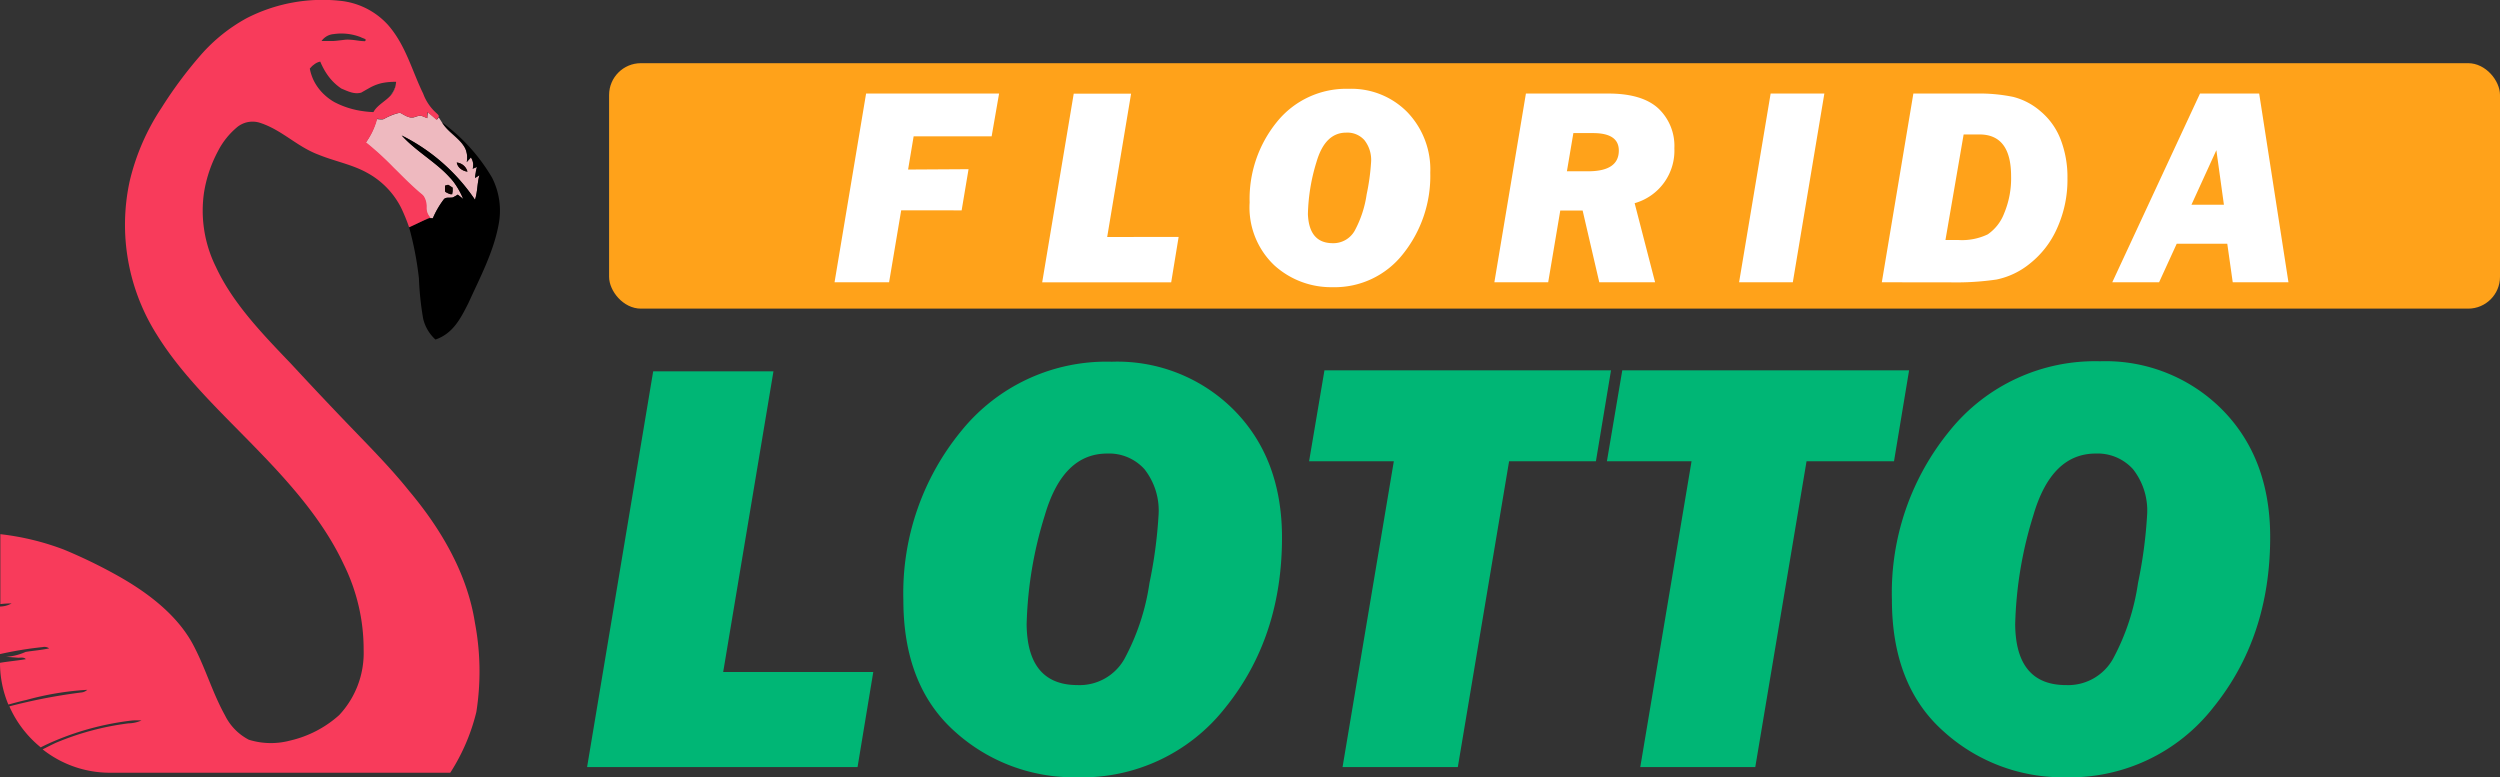
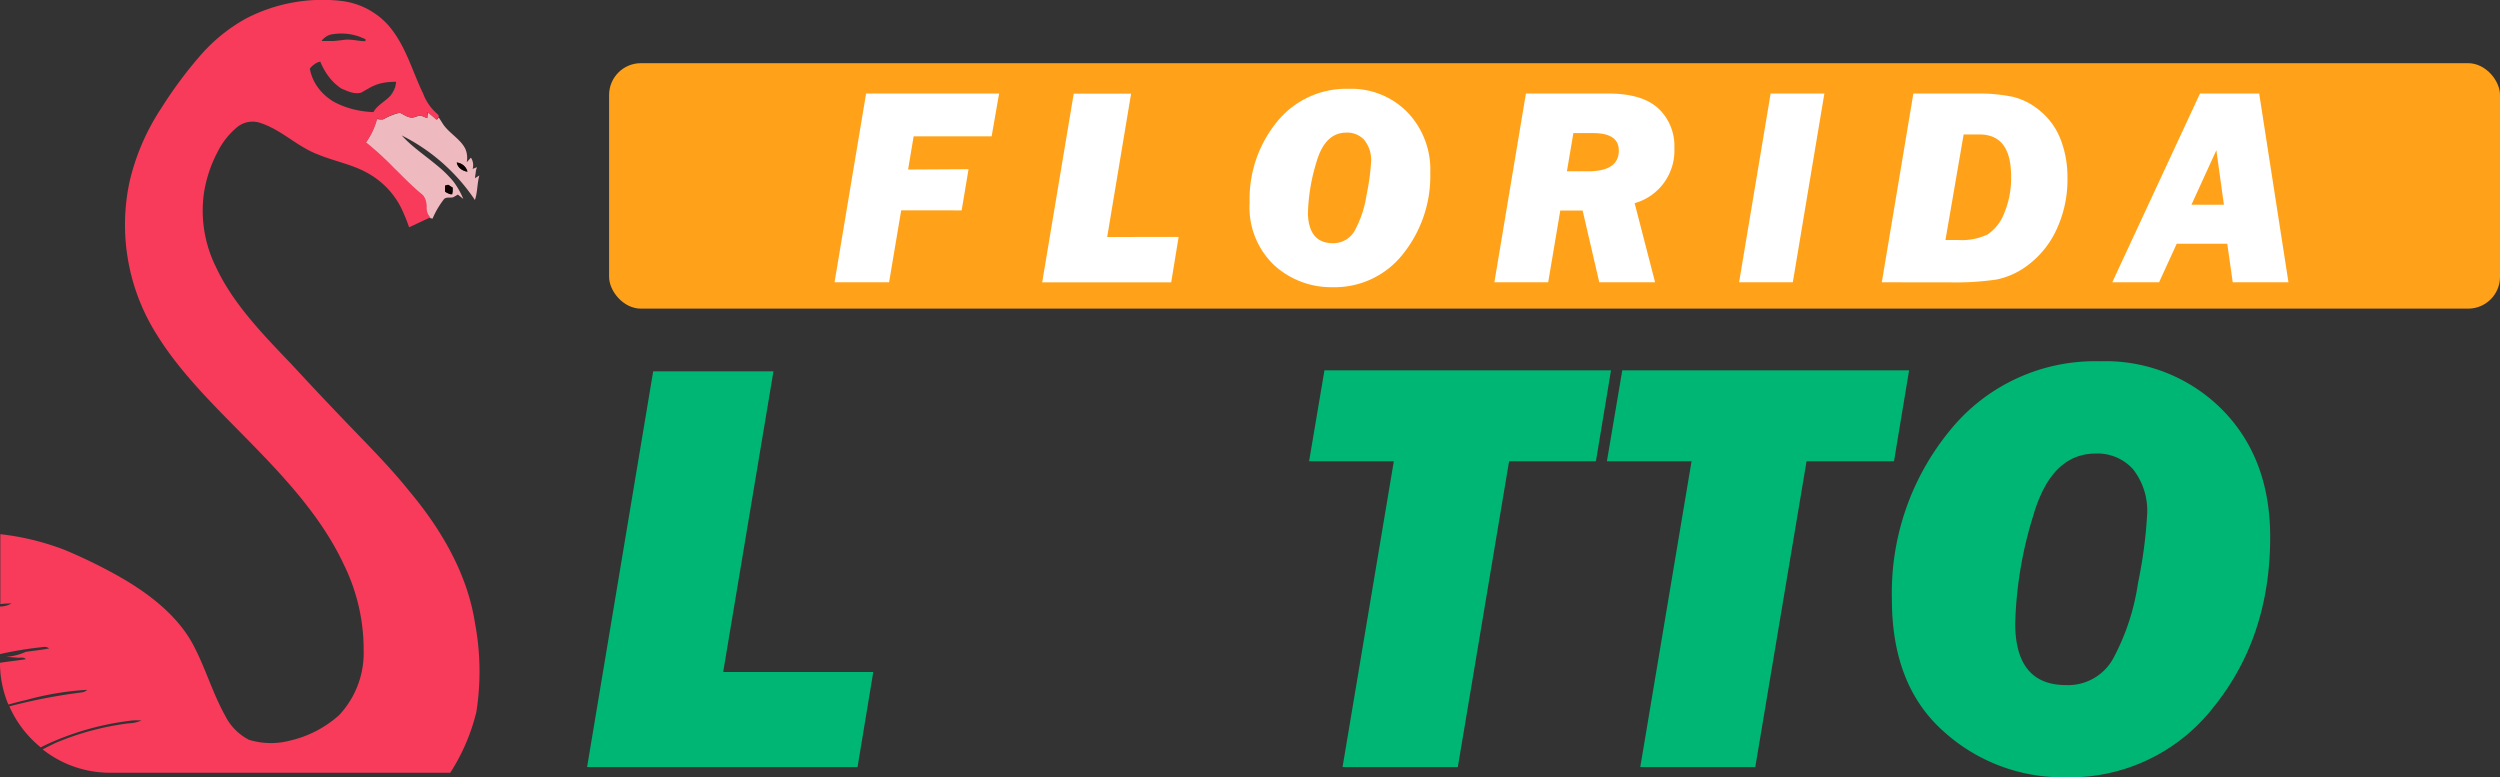
<svg xmlns="http://www.w3.org/2000/svg" viewBox="0 0 275 85.5">
  <rect x="0" y="0" width="275" height="85.5" fill="#333333" stroke="none" />
  <defs>
    <style>.cls-1{fill:#ffa21a;}.cls-11,.cls-2,.cls-4,.cls-6,.cls-7,.cls-9{fill:none;}.cls-3{fill:#fcfdfd;}.cls-4{stroke:#fcfdfd;}.cls-11,.cls-4,.cls-6,.cls-7,.cls-9{stroke-linecap:round;stroke-linejoin:round;stroke-width:0;}.cls-5{fill:#eeb9bf;}.cls-6{stroke:#eeb9bf;}.cls-7{stroke:#000;}.cls-8{fill:#0e0000;}.cls-9{stroke:#0e0000;}.cls-10{fill:#0e0200;}.cls-11{stroke:#0e0200;}.cls-12{fill:#f83b5b;}.cls-13{fill:#fff;}.cls-14{fill:#00b675;}</style>
  </defs>
  <title>florida-lotto</title>
  <g id="Layer_2" data-name="Layer 2">
    <g id="Layer_1-2" data-name="Layer 1">
      <rect class="cls-1" x="67" y="6.95" width="208" height="27" rx="3.5" ry="3.5" />
      <path class="cls-2" d="M1.23,81.45a31.56,31.56,0,0,1,5-2.74,30.26,30.26,0,0,1,7.94-2.12,3.73,3.73,0,0,0,1.44-.32,8.35,8.35,0,0,0-1,0,31,31,0,0,0-8.47,2.21A31.85,31.85,0,0,0,0,82v.31C.41,82,.81,81.74,1.23,81.45Z" />
      <path class="cls-2" d="M9,73.22a1.1,1.1,0,0,0,.57-.28A32.05,32.05,0,0,0,2.91,74c-1,.22-1.95.47-2.91.74V75A61,61,0,0,1,9,73.22Z" />
      <path class="cls-2" d="M2.84,69.51c-.2-.24-.55-.19-.84-.16L.67,69.24a6.14,6.14,0,0,0,2.15-.54c.86-.14,1.74-.2,2.59-.39a.9.9,0,0,0-.72-.14A40.12,40.12,0,0,0,0,68.94v1C.94,69.75,1.9,69.67,2.84,69.51Z" />
      <path class="cls-2" d="M47,13l0-.67L47,13Z" />
-       <path class="cls-2" d="M42.1,13.14a.5.5,0,0,0,.2-.08,7,7,0,0,1,.83-.39,7,7,0,0,0-.83.39A.5.5,0,0,1,42.1,13.14Z" />
      <path class="cls-2" d="M49.71,21.36a3.2,3.2,0,0,0,.06-.36,3.19,3.19,0,0,1-.06.36Z" />
      <path class="cls-2" d="M49.77,21c0-.12,0-.24,0-.36l-.49-.31.48.31C49.79,20.77,49.78,20.89,49.77,21Z" />
      <path class="cls-3" d="M41.08,12.29a2.08,2.08,0,0,1,.21-.32,2.08,2.08,0,0,0-.21.32Z" />
      <path class="cls-4" d="M41.29,12a3,3,0,0,1,.26-.28" />
      <path class="cls-3" d="M42.91,10.53a2.39,2.39,0,0,0,.35-.45A2.44,2.44,0,0,0,43.57,9h0a2.44,2.44,0,0,1-.31,1.12A2.39,2.39,0,0,1,42.91,10.53Z" />
      <path class="cls-4" d="M42.91,10.53a4.93,4.93,0,0,1-.44.4" />
      <path class="cls-4" d="M41.55,11.68c.28-.27.61-.51.92-.76" />
      <path class="cls-5" d="M48.82,21.93c.22-.29.68-.15,1-.22a5.33,5.33,0,0,0,.54-.31l.6.48a8.76,8.76,0,0,0-1-1.8q-.21-.28-.46-.54a11.87,11.87,0,0,0-.93-.92c-1-.88-2.1-1.66-3.11-2.51a13.23,13.23,0,0,1-1.27-1.21A21,21,0,0,1,52.24,22c.3-.88.24-1.81.49-2.7l-.48.3a5.81,5.81,0,0,1,.08-.61c0-.2.08-.4.13-.6l-.47.19a1.49,1.49,0,0,0-.19-1.24l-.46.51a2.5,2.5,0,0,0-.15-1.47c-.55-1.13-1.9-1.78-2.54-2.86l-.39-.61-.2.26c-.34-.29-.68-.58-1-.85L47,13h0l-.36-.15a2.55,2.55,0,0,0-.37-.13c-.29,0-.55.15-.83.21l-.28,0h0a2.43,2.43,0,0,1-.59-.22L44,12.4a5.51,5.51,0,0,0-.89.27,7,7,0,0,0-.83.39.5.5,0,0,1-.2.08,2.34,2.34,0,0,1-.64-.05,7.87,7.87,0,0,1-1.23,2.61,33.89,33.89,0,0,1,3.08,2.82c.49.49,1,1,1.48,1.46s1,1,1.55,1.4a1.22,1.22,0,0,1,.25.26,2.06,2.06,0,0,1,.3,1c0,.12,0,.24,0,.35a1.51,1.51,0,0,0,.44,1l.27.06A9.74,9.74,0,0,1,48.82,21.93Zm.17-1.5.34-.09.49.31c0,.12,0,.24,0,.36a3.2,3.2,0,0,1-.06.36h0a.66.66,0,0,1-.2,0,2.52,2.52,0,0,1-.53-.24C49,20.88,49,20.66,49,20.43Zm2.43-1.55a1.52,1.52,0,0,1-.78-.34,1.12,1.12,0,0,1-.39-.66A1.35,1.35,0,0,1,51.42,18.88Z" />
      <path class="cls-5" d="M46.58,21.64a1.22,1.22,0,0,0-.25-.26c-.54-.45-1.05-.92-1.55-1.4.5.48,1,1,1.55,1.4A1.22,1.22,0,0,1,46.58,21.64Z" />
      <path class="cls-6" d="M44.78,20c-.5-.48-1-1-1.48-1.46" />
      <path class="cls-5" d="M45.15,12.92h0a2.44,2.44,0,0,1-.59-.22A2.43,2.43,0,0,0,45.15,12.92Z" />
-       <path class="cls-6" d="M47,13l-.36-.15" />
-       <path d="M45,25a36.07,36.07,0,0,1,1.08,5.6,33.46,33.46,0,0,0,.47,4.47,4.51,4.51,0,0,0,1.35,2.28c2-.68,2.83-2.46,3.62-4,1.28-2.82,2.76-5.61,3.32-8.61a8,8,0,0,0-.72-5.21,20.15,20.15,0,0,0-5.47-6.05c.65,1.07,2,1.73,2.54,2.86a2.5,2.5,0,0,1,.15,1.47l.46-.51A1.49,1.49,0,0,1,52,18.54l.47-.19h0c-.05.2-.1.4-.13.6a5.81,5.81,0,0,0-.08.61l.48-.3c-.25.89-.2,1.82-.49,2.7a21,21,0,0,0-8.07-7.06,13.23,13.23,0,0,0,1.27,1.21c1,.86,2.12,1.63,3.11,2.51a11.88,11.88,0,0,1,.93.92q.25.26.46.55a8.76,8.76,0,0,1,1,1.8l-.6-.48a5.33,5.33,0,0,1-.54.31c-.33.08-.79-.07-1,.22A9.74,9.74,0,0,0,47.63,24L47.36,24h-.1C46.5,24.27,45.77,24.65,45,25Z" />
      <path d="M49.93,20.08q-.21-.28-.46-.55a11.88,11.88,0,0,0-.93-.92,11.87,11.87,0,0,1,.93.92Q49.72,19.8,49.93,20.08Z" />
      <path class="cls-7" d="M45.43,16.1c1,.86,2.12,1.63,3.11,2.51" />
-       <path d="M52.47,18.35l-.47.19.47-.19Z" />
      <path class="cls-8" d="M51.42,18.88a1.35,1.35,0,0,0-1.18-1,1.12,1.12,0,0,0,.39.66A1.52,1.52,0,0,0,51.42,18.88Z" />
      <path class="cls-9" d="M50.63,18.54a1.12,1.12,0,0,1-.39-.66" />
      <path class="cls-10" d="M49.51,21.35a.66.66,0,0,0,.2,0,3.19,3.19,0,0,0,.06-.36c0-.12,0-.24,0-.36l-.48-.31-.34.09c0,.22,0,.45,0,.67A2.52,2.52,0,0,0,49.51,21.35Z" />
      <path class="cls-11" d="M49.51,21.35a.66.66,0,0,0,.2,0" />
      <path class="cls-12" d="M52.24,68.49C51.42,63.21,48.61,58.29,45,54c-2-2.5-4.32-4.84-6.58-7.19S34.12,42.29,32,40c-3.16-3.3-6.41-6.66-8.26-10.66a13.9,13.9,0,0,1-1.29-8.21,14.52,14.52,0,0,1,1.52-4.49A8.4,8.4,0,0,1,26,14.06a2.68,2.68,0,0,1,2.54-.57C31,14.27,32.63,16.11,35,17c1.76.73,3.72,1.08,5.37,2a9,9,0,0,1,3.76,3.87A20.32,20.32,0,0,1,45,25c.77-.34,1.5-.72,2.27-1.05h.1a1.51,1.51,0,0,1-.44-1c0-.12,0-.24,0-.35a2.06,2.06,0,0,0-.3-1,1.22,1.22,0,0,0-.25-.26c-.54-.45-1.05-.92-1.55-1.4s-1-1-1.48-1.46a33.89,33.89,0,0,0-3.08-2.82,7.87,7.87,0,0,0,1.23-2.61,2.34,2.34,0,0,0,.64.05.5.5,0,0,0,.2-.08,7,7,0,0,1,.83-.39A5.51,5.51,0,0,1,44,12.4l.54.3a2.44,2.44,0,0,0,.59.22l.28,0c.28-.06.54-.17.83-.21a2.55,2.55,0,0,1,.37.13L47,13l0-.67c.35.28.69.56,1,.85l.2-.26c.2-.19-.11-.39-.25-.53a5.27,5.27,0,0,1-1.4-2.09c-1.24-2.53-1.91-5.32-3.87-7.56h0A8.23,8.23,0,0,0,37.43.09,18.27,18.27,0,0,0,27.13,2a18.45,18.45,0,0,0-5,4,46.58,46.58,0,0,0-4.35,5.84,24.93,24.93,0,0,0-3.52,8.11,22.62,22.62,0,0,0,3,16.88c2.93,4.73,7.25,8.69,11.21,12.8,3.69,3.81,7.19,7.84,9.34,12.45A21.07,21.07,0,0,1,40,71.48a10,10,0,0,1-2.69,7.18,12.17,12.17,0,0,1-5.43,2.81,8.18,8.18,0,0,1-4.51-.1,6,6,0,0,1-2.61-2.66c-1.36-2.45-2.12-5.1-3.4-7.57-1.66-3.28-4.86-5.81-8.32-7.76a56.15,56.15,0,0,0-6-2.92,28.68,28.68,0,0,0-7-1.7v7.69a9.57,9.57,0,0,1,1.24-.07A2.75,2.75,0,0,1,0,66.72v5.23a40.12,40.12,0,0,1,4.69-.77.9.9,0,0,1,.72.14c-.85.19-1.73.25-2.59.39a6.14,6.14,0,0,1-2.15.54L2,72.35c.3,0,.65-.08.84.16-.94.16-1.9.24-2.84.4v0a11.88,11.88,0,0,0,.92,4.59c.66-.18,1.32-.36,2-.51a32.05,32.05,0,0,1,6.68-1.11,1.1,1.1,0,0,1-.57.28,61.83,61.83,0,0,0-8,1.54,12.1,12.1,0,0,0,3.45,4.51c.53-.27,1.07-.52,1.62-.75a31,31,0,0,1,8.47-2.21,8.35,8.35,0,0,1,1,0,3.73,3.73,0,0,1-1.44.32,30.26,30.26,0,0,0-7.94,2.12c-.51.23-1,.49-1.5.74A11.91,11.91,0,0,0,12,85H49.53a21.87,21.87,0,0,0,2.87-6.69A28.76,28.76,0,0,0,52.24,68.49ZM35.35,4.54a1.8,1.8,0,0,1,1.36-.79,5.83,5.83,0,0,1,3,.35c.09.06.28.11.4.17l.08.05c.06.05.07.12-.06.21h0c-.54,0-1.08-.14-1.62-.16a3.2,3.2,0,0,0-.54,0c-.43.05-.86.11-1.29.14l-.65,0-.65,0h0Zm-1,2.71.26-.2a1.84,1.84,0,0,1,.29-.17,1.3,1.3,0,0,1,.33-.1,8.1,8.1,0,0,0,.4.83,6.86,6.86,0,0,0,.51.79,5.74,5.74,0,0,0,1.41,1.34l.52.22a5.24,5.24,0,0,0,.53.19,2.4,2.4,0,0,0,.55.1,1.8,1.8,0,0,0,.58-.06l.54-.31.41-.23A5.14,5.14,0,0,1,42,9.14,7.55,7.55,0,0,1,43.57,9h0a2.44,2.44,0,0,1-.31,1.12,2.39,2.39,0,0,1-.35.45,4.93,4.93,0,0,1-.44.4c-.31.25-.64.49-.92.76a3,3,0,0,0-.26.28,2.08,2.08,0,0,0-.21.32h0a9.89,9.89,0,0,1-1.13-.1,9.51,9.51,0,0,1-3.17-1,5.72,5.72,0,0,1-1-.72,5.46,5.46,0,0,1-1.12-1.37,5,5,0,0,1-.58-1.6Z" />
      <path class="cls-13" d="M106.54,18.61l-.76,4.53H99.13L97.8,31.05h-6l3.47-20.76h14.63L109.08,15H100.5l-.61,3.65Z" />
      <path class="cls-13" d="M129.65,26.06l-.82,5H114.64l3.47-20.76h6.31l-2.63,15.77Z" />
      <path class="cls-13" d="M146.56,31.59a9.29,9.29,0,0,1-6.39-2.41,8.77,8.77,0,0,1-2.71-6.91,13.41,13.41,0,0,1,3-8.86,9.79,9.79,0,0,1,7.91-3.64,8.63,8.63,0,0,1,6.42,2.55A9.1,9.1,0,0,1,157.33,19a13.73,13.73,0,0,1-3,8.94A9.55,9.55,0,0,1,146.56,31.59Zm0-4.84a2.7,2.7,0,0,0,2.45-1.36,12,12,0,0,0,1.32-4,24.2,24.2,0,0,0,.49-3.56,3.51,3.51,0,0,0-.74-2.42,2.5,2.5,0,0,0-2-.82q-2.33,0-3.27,3.24a20.83,20.83,0,0,0-.94,5.73Q144,26.75,146.61,26.75Z" />
      <path class="cls-13" d="M179.81,22.35l2.25,8.7h-6.14l-1.83-7.89h-2.46l-1.33,7.89h-5.92l3.47-20.76h9.07q3.7,0,5.48,1.62a5.66,5.66,0,0,1,1.78,4.4A6,6,0,0,1,179.81,22.35Zm-7.45-3.51h2.34q3.37,0,3.37-2.28,0-1.92-2.83-1.92h-2.17Z" />
      <path class="cls-13" d="M200.68,10.29l-3.47,20.76H191.3l3.47-20.76Z" />
      <path class="cls-13" d="M207,31.05l3.47-20.76h6.92a18.44,18.44,0,0,1,4.07.37,7.34,7.34,0,0,1,3,1.58,7.6,7.6,0,0,1,2.21,3.1,11.45,11.45,0,0,1,.75,4.25,12.92,12.92,0,0,1-1.14,5.52,10.2,10.2,0,0,1-3,3.89,8.53,8.53,0,0,1-3.67,1.75,30.9,30.9,0,0,1-5,.31Zm7-4.65h1.4a6.56,6.56,0,0,0,3.25-.62,4.92,4.92,0,0,0,1.81-2.32,9.93,9.93,0,0,0,.76-4.08q0-4.59-3.48-4.59H216Z" />
      <path class="cls-13" d="M245,26.81h-5.56l-1.94,4.24h-5.15L242,10.29h6.51l3.22,20.76h-6.13Zm-.37-4.29-.83-6-2.74,6Z" />
      <path class="cls-14" d="M96.06,73.92,94.33,84.38H64.58l7.27-43.53H85.08L79.55,73.92Z" />
-       <path class="cls-14" d="M118.44,85.5A19.48,19.48,0,0,1,105,80.44Q99.37,75.39,99.37,66a28.1,28.1,0,0,1,6.35-18.57,20.52,20.52,0,0,1,16.58-7.64,18.08,18.08,0,0,1,13.46,5.34q5.26,5.34,5.26,14,0,11-6.25,18.73A20,20,0,0,1,118.44,85.5Zm.1-10.14a5.66,5.66,0,0,0,5.13-2.85,25.13,25.13,0,0,0,2.77-8.37,50.69,50.69,0,0,0,1-7.46,7.36,7.36,0,0,0-1.55-5.07,5.24,5.24,0,0,0-4.1-1.72q-4.88,0-6.86,6.79a43.67,43.67,0,0,0-2,12Q113,75.36,118.54,75.36Z" />
      <path class="cls-14" d="M166,50.74l-5.64,33.64H147.68l5.64-33.64H144l1.69-10h31.52l-1.66,10Z" />
      <path class="cls-14" d="M198.72,50.74l-5.64,33.64H180.43l5.64-33.64h-9.31l1.69-10H210l-1.66,10Z" />
      <path class="cls-14" d="M227.18,85.5a19.48,19.48,0,0,1-13.39-5.05q-5.68-5.05-5.68-14.49a28.1,28.1,0,0,1,6.35-18.57A20.52,20.52,0,0,1,231,39.74a18.08,18.08,0,0,1,13.46,5.34q5.26,5.34,5.26,14,0,11-6.25,18.73A20,20,0,0,1,227.18,85.5Zm.1-10.14a5.66,5.66,0,0,0,5.13-2.85,25.13,25.13,0,0,0,2.77-8.37,50.69,50.69,0,0,0,1-7.46,7.36,7.36,0,0,0-1.55-5.07,5.24,5.24,0,0,0-4.1-1.72q-4.88,0-6.86,6.79a43.67,43.67,0,0,0-2,12Q221.73,75.36,227.27,75.36Z" />
    </g>
  </g>
</svg>